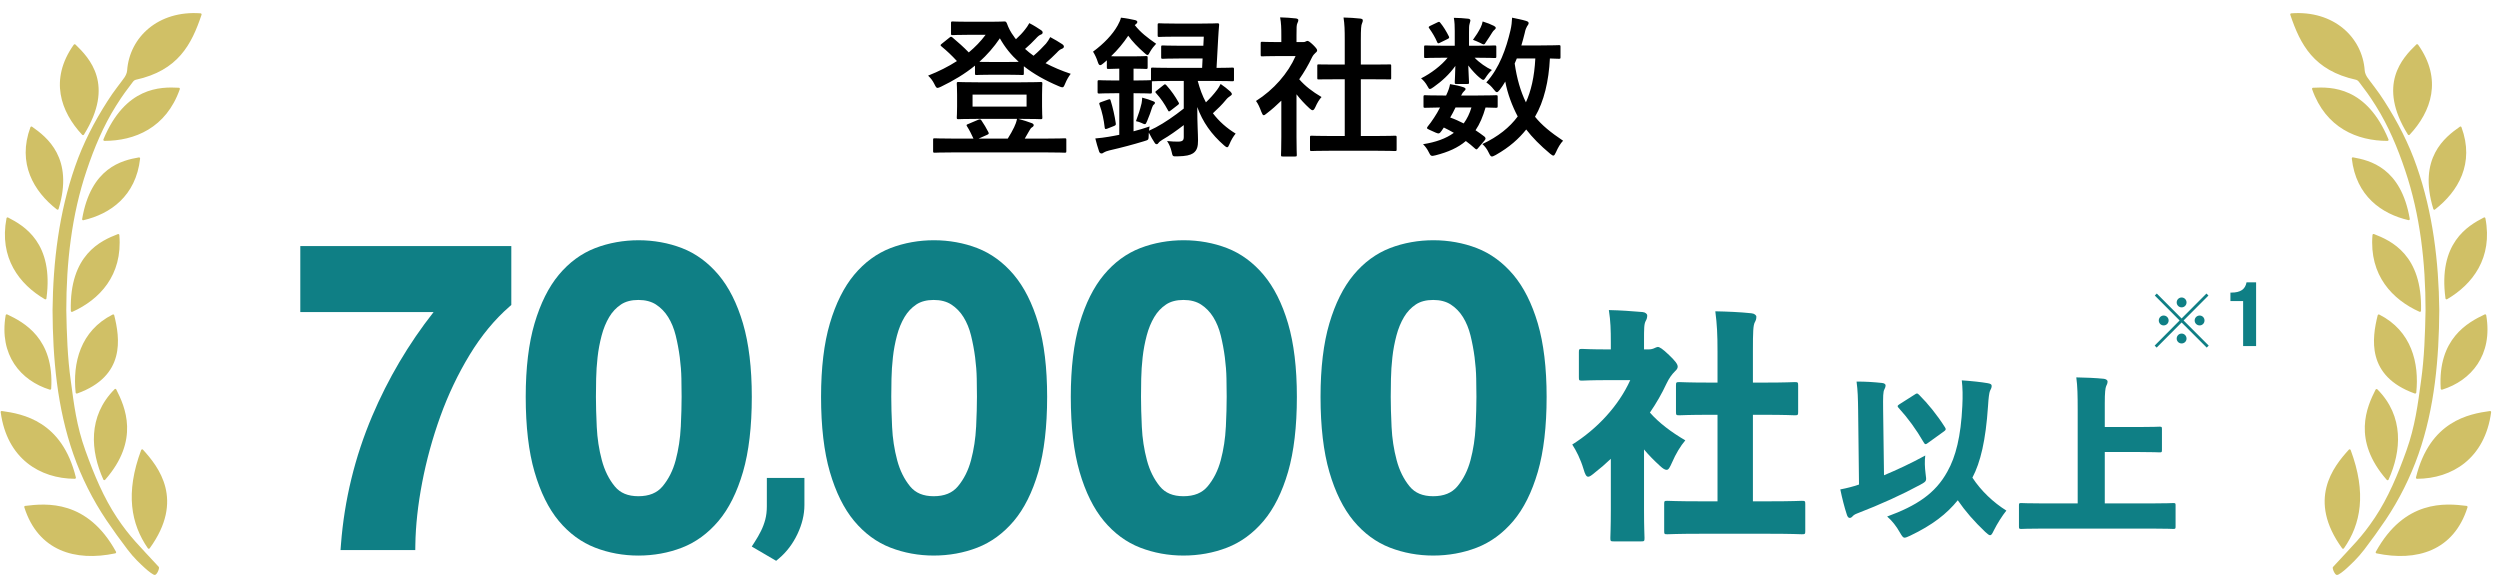
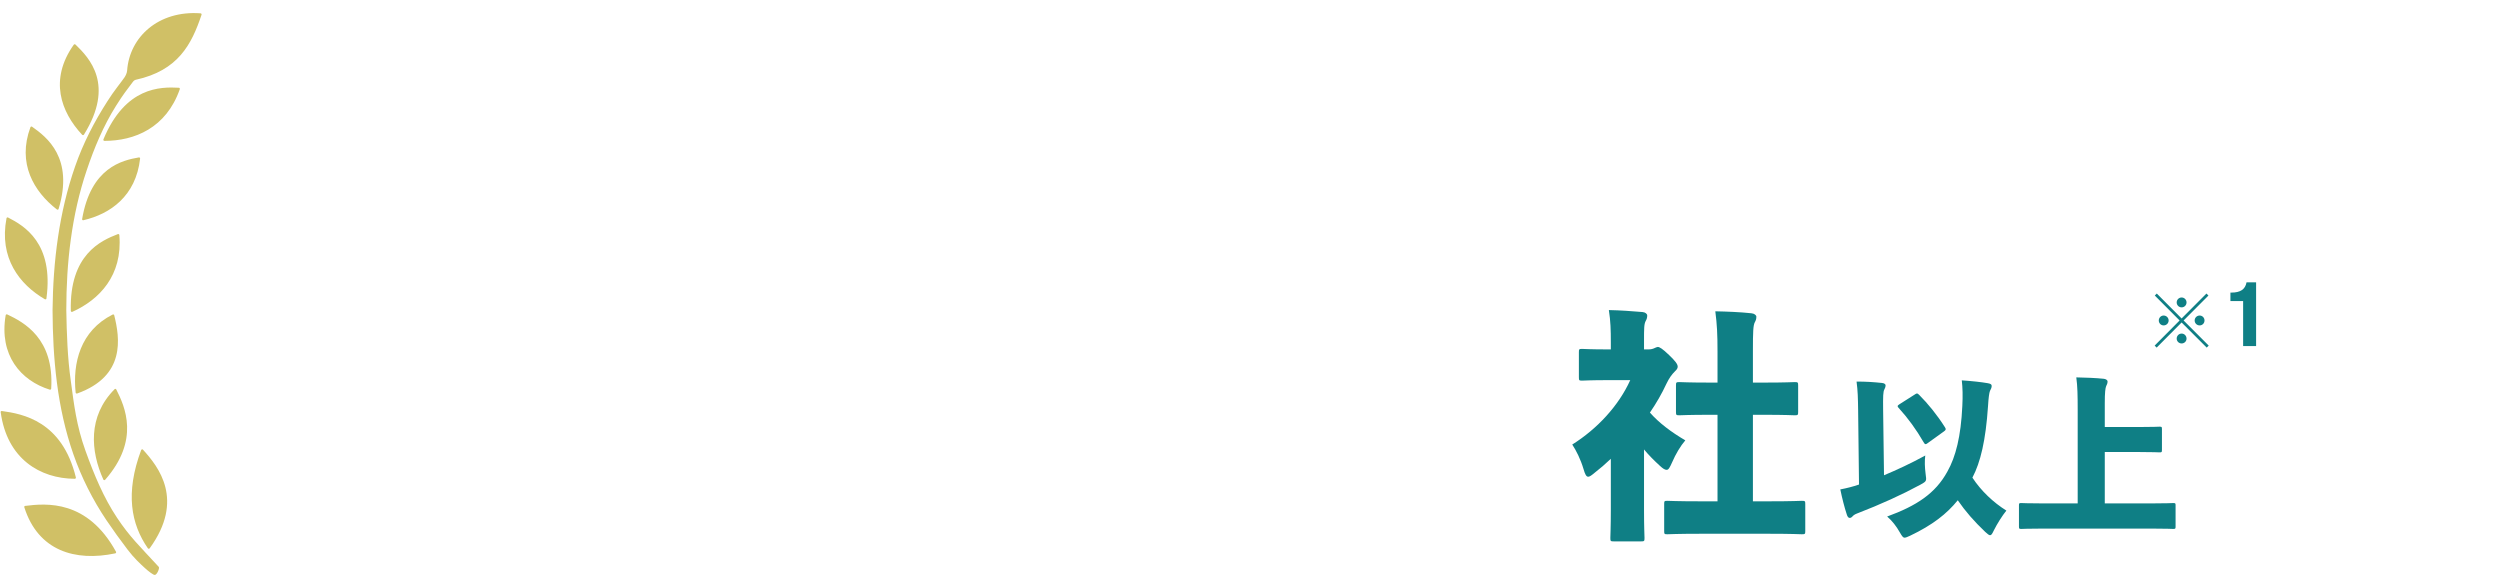
<svg xmlns="http://www.w3.org/2000/svg" width="333" height="78" viewBox="0 0 333 78" fill="none">
  <path d="M10.046 5.927C11.916 7.726 15.314 11.285 11.182 17.931C11.132 18.011 11.011 18.021 10.951 17.961C8.086 14.895 6.537 10.592 9.825 5.957C9.875 5.887 9.976 5.877 10.036 5.927H10.046ZM21.165 75.528C18.501 72.632 17.305 71.537 15.575 68.943C13.816 66.289 12.569 63.333 11.373 60.005C10.177 56.677 9.855 53.873 9.433 50.756C8.99 47.639 8.89 44.472 8.83 41.316C8.83 35.002 9.533 28.658 11.544 22.696C12.539 19.72 13.776 16.765 15.445 14.11C16.44 12.522 16.862 12.029 17.677 10.934C17.838 10.712 17.948 10.672 18.059 10.632C23.739 9.395 25.518 5.917 26.846 1.966C26.876 1.875 26.816 1.785 26.715 1.775C21.105 1.362 17.255 4.931 16.933 9.395C16.913 9.727 16.732 10.079 16.601 10.28C16.279 10.773 15.083 12.23 14.319 13.467C12.559 16.212 11.072 19.087 10.006 22.163C7.854 28.326 7.07 34.851 7 41.306C7.03 47.74 7.603 54.305 9.775 60.508C10.85 63.594 12.338 66.55 14.158 69.265C15.073 70.612 16.008 71.919 16.993 73.206C17.878 74.372 18.672 75.086 19.305 75.669C19.728 76.061 20.502 76.664 20.633 76.574C20.894 76.594 21.286 75.689 21.155 75.518L21.165 75.528ZM7.804 27.834C9.865 21.047 6.246 18.263 4.265 16.875C4.185 16.825 4.084 16.865 4.054 16.945C2.275 21.761 4.496 25.511 7.583 27.904C7.663 27.964 7.784 27.924 7.814 27.824L7.804 27.834ZM6.185 39.747C7.181 32.368 3.22 30.076 1.068 28.97C0.988 28.93 0.887 28.98 0.867 29.07C-0.148 34.358 2.586 37.877 5.974 39.858C6.065 39.908 6.175 39.848 6.195 39.747H6.185ZM15.706 31.181C13.434 32.056 9.232 33.916 9.433 41.406C9.433 41.507 9.543 41.577 9.634 41.537C13.223 39.928 16.35 36.701 15.897 31.312C15.897 31.222 15.797 31.151 15.706 31.181ZM11.112 29.332C14.681 28.507 18.099 26.125 18.662 21.128C18.672 21.037 18.592 20.947 18.501 20.967C16.259 21.359 12.107 22.314 10.941 29.171C10.921 29.271 11.011 29.362 11.112 29.342V29.332ZM13.907 18.765C17.908 18.765 22.131 17.066 23.95 11.879C23.98 11.788 23.92 11.688 23.829 11.688C21.366 11.557 16.692 11.547 13.776 18.564C13.736 18.655 13.806 18.765 13.907 18.765ZM15.002 41.899C10.69 44.07 9.664 48.363 10.076 52.294C10.076 52.385 10.187 52.445 10.277 52.415C16.762 50.092 15.968 45.035 15.214 41.989C15.194 41.899 15.093 41.858 15.012 41.899H15.002ZM6.819 51.771C7.241 45.076 3.169 42.924 0.958 41.879C0.877 41.838 0.777 41.899 0.756 41.989C-0.148 47.297 2.757 50.696 6.628 51.902C6.718 51.932 6.809 51.862 6.819 51.771ZM15.254 51.852C11.675 55.461 12.057 60.086 13.766 63.876C13.806 63.966 13.937 63.986 14.007 63.906C18.662 58.598 16.651 54.174 15.485 51.872C15.445 51.781 15.324 51.771 15.254 51.842V51.852ZM0.093 54.908C0.927 61.091 5.321 63.755 9.966 63.775C10.056 63.775 10.126 63.685 10.106 63.594C8.267 56.064 3.019 55.129 0.244 54.747C0.153 54.737 0.073 54.818 0.083 54.908H0.093ZM19.939 73.035C24.624 66.58 21.125 62.187 19.044 59.895C18.974 59.814 18.843 59.854 18.803 59.945C16.661 65.695 17.456 69.797 19.698 73.035C19.758 73.115 19.878 73.115 19.939 73.035ZM3.24 67.576C5.08 73.376 10.016 74.834 15.354 73.708C15.445 73.688 15.495 73.578 15.455 73.497C11.634 66.54 6.185 67.033 3.35 67.385C3.26 67.395 3.21 67.485 3.24 67.576Z" fill="#D0C066" />
-   <path d="M130.333 10.963H135.952C137.831 10.963 138.498 10.923 138.619 10.923C138.821 10.923 138.842 10.943 138.842 11.165C138.842 11.287 138.801 11.671 138.801 12.62V14.177C138.801 15.127 138.842 15.511 138.842 15.632C138.842 15.854 138.821 15.874 138.619 15.874C138.498 15.874 137.831 15.834 135.952 15.834H135.648C136.315 16.016 136.901 16.198 137.427 16.4C137.609 16.46 137.69 16.582 137.69 16.662C137.69 16.764 137.629 16.864 137.488 16.945C137.326 17.046 137.245 17.148 137.104 17.41L136.497 18.461H139.246C141.065 18.461 141.691 18.421 141.813 18.421C142.015 18.421 142.035 18.441 142.035 18.623V20.118C142.035 20.32 142.015 20.341 141.813 20.341C141.691 20.341 141.065 20.3 139.246 20.3H127.079C125.26 20.3 124.634 20.341 124.513 20.341C124.311 20.341 124.29 20.32 124.29 20.118V18.623C124.29 18.441 124.311 18.421 124.513 18.421C124.634 18.421 125.26 18.461 127.079 18.461H129.666C129.424 17.936 129.141 17.35 128.817 16.844C128.696 16.662 128.716 16.602 128.959 16.521L130.293 15.955C130.535 15.854 130.616 15.874 130.737 16.056C131.081 16.561 131.364 17.046 131.647 17.592C131.748 17.794 131.728 17.855 131.445 17.976L130.353 18.461H134.234C134.577 17.916 134.86 17.41 135.083 16.945C135.244 16.622 135.386 16.238 135.467 15.834H130.333C128.454 15.834 127.807 15.874 127.665 15.874C127.463 15.874 127.443 15.854 127.443 15.632C127.443 15.511 127.484 15.127 127.484 14.177V12.62C127.484 11.671 127.443 11.287 127.443 11.165C127.443 10.943 127.463 10.923 127.665 10.923C127.807 10.923 128.454 10.963 130.333 10.963ZM129.545 12.6V14.197H136.74V12.6H129.545ZM129.04 2.899H131.93C133.062 2.899 133.627 2.859 133.769 2.859C133.951 2.859 134.011 2.879 134.112 3.101C134.335 3.728 134.638 4.314 135.042 4.84C135.123 4.981 135.224 5.102 135.325 5.223C135.81 4.779 136.214 4.354 136.538 3.93C136.74 3.688 136.901 3.445 137.104 3.081C137.71 3.384 138.296 3.768 138.66 4.011C138.842 4.132 138.882 4.233 138.882 4.334C138.882 4.456 138.801 4.557 138.619 4.617C138.458 4.678 138.256 4.819 137.932 5.183C137.508 5.628 137.083 6.052 136.538 6.517C136.901 6.84 137.265 7.143 137.669 7.426C138.336 6.861 138.902 6.274 139.327 5.81C139.529 5.547 139.711 5.304 139.893 4.941C140.499 5.264 141.004 5.567 141.469 5.87C141.651 5.991 141.711 6.093 141.711 6.214C141.711 6.335 141.61 6.436 141.449 6.497C141.247 6.578 141.085 6.658 140.741 7.042C140.317 7.467 139.832 7.932 139.266 8.417C140.277 8.942 141.388 9.427 142.621 9.831C142.318 10.236 142.095 10.62 141.893 11.105C141.732 11.489 141.671 11.63 141.509 11.63C141.408 11.63 141.267 11.59 141.045 11.489C139.185 10.7 137.649 9.831 136.376 8.821V9.771C136.376 9.973 136.356 9.993 136.154 9.993C136.053 9.993 135.588 9.953 134.153 9.953H132.071C130.636 9.953 130.192 9.993 130.091 9.993C129.889 9.993 129.868 9.973 129.868 9.771V8.74C128.534 9.831 127.019 10.741 125.341 11.549C125.119 11.65 124.977 11.711 124.876 11.711C124.715 11.711 124.634 11.549 124.452 11.185C124.23 10.741 123.987 10.418 123.623 10.074C125.058 9.508 126.332 8.861 127.463 8.134C126.756 7.366 126.129 6.78 125.442 6.214C125.341 6.133 125.281 6.072 125.281 6.012C125.281 5.971 125.341 5.911 125.442 5.83L126.453 5.021C126.635 4.88 126.675 4.84 126.857 4.981C127.645 5.648 128.332 6.254 129.04 6.982C129.889 6.274 130.636 5.506 131.283 4.637H129.04C127.524 4.637 127.039 4.678 126.918 4.678C126.695 4.678 126.675 4.658 126.675 4.476V3.081C126.675 2.879 126.695 2.859 126.918 2.859C127.039 2.859 127.524 2.899 129.04 2.899ZM132.071 8.255H134.153C134.921 8.255 135.386 8.255 135.689 8.235C134.678 7.325 133.85 6.295 133.183 5.102C132.374 6.295 131.465 7.325 130.454 8.235C130.737 8.255 131.243 8.255 132.071 8.255ZM154.08 12.055L154.969 11.347C155.07 11.266 155.131 11.226 155.171 11.226C155.232 11.226 155.293 11.287 155.374 11.367C156.04 12.115 156.526 12.822 156.97 13.611C157.091 13.793 157.071 13.853 156.849 14.015L155.96 14.702C155.838 14.783 155.778 14.844 155.717 14.844C155.656 14.844 155.616 14.783 155.555 14.662C155.111 13.833 154.606 13.085 153.979 12.398C153.838 12.257 153.858 12.216 154.08 12.055ZM151.311 16.137C151.635 15.288 151.877 14.52 152.059 13.752C152.099 13.55 152.12 13.328 152.14 13.004C152.625 13.126 153.251 13.328 153.615 13.489C153.777 13.55 153.838 13.611 153.838 13.691C153.838 13.793 153.797 13.853 153.716 13.914C153.595 13.995 153.534 14.096 153.454 14.338C153.292 14.864 153.09 15.43 152.807 16.097C152.686 16.4 152.625 16.541 152.483 16.541C152.403 16.541 152.261 16.48 152.059 16.38C151.857 16.278 151.574 16.198 151.311 16.137ZM161.457 10.781H159.537C159.82 11.832 160.163 12.782 160.628 13.631C161.174 13.105 161.659 12.58 162.124 11.954C162.285 11.731 162.447 11.489 162.589 11.185C163.094 11.529 163.417 11.792 163.882 12.196C164.003 12.317 164.084 12.438 164.084 12.54C164.084 12.62 163.983 12.722 163.821 12.822C163.66 12.924 163.498 13.045 163.255 13.348C162.811 13.894 162.225 14.48 161.558 15.086C162.386 16.177 163.397 17.067 164.589 17.794C164.286 18.158 163.983 18.663 163.761 19.209C163.639 19.492 163.579 19.613 163.458 19.613C163.357 19.613 163.235 19.532 163.053 19.371C161.356 17.895 160.204 16.258 159.476 14.257C159.476 16.622 159.577 17.774 159.577 18.704C159.577 19.472 159.476 20.038 158.91 20.422C158.526 20.664 157.981 20.805 156.829 20.826C156.182 20.846 156.202 20.846 156.061 20.219C155.939 19.674 155.737 19.209 155.454 18.785C156.061 18.845 156.424 18.865 156.869 18.865C157.516 18.865 157.677 18.704 157.677 18.239V16.662C156.728 17.39 155.737 18.097 154.848 18.603C154.585 18.764 154.403 18.906 154.323 19.027C154.262 19.128 154.161 19.209 154.08 19.209C153.999 19.209 153.918 19.189 153.817 19.047C153.555 18.663 153.312 18.219 153.029 17.673C153.009 17.774 153.009 17.895 153.009 17.996C152.989 18.663 152.989 18.623 152.403 18.805C150.948 19.249 149.432 19.654 147.754 20.038C147.431 20.118 147.168 20.219 147.047 20.3C146.926 20.381 146.845 20.442 146.724 20.442C146.582 20.442 146.461 20.361 146.4 20.179C146.218 19.633 146.036 19.027 145.895 18.441C146.582 18.38 147.087 18.32 147.673 18.219C148.138 18.138 148.623 18.057 149.088 17.956V12.418H148.522C147.027 12.418 146.562 12.459 146.441 12.459C146.218 12.459 146.198 12.438 146.198 12.236V10.902C146.198 10.7 146.218 10.68 146.441 10.68C146.562 10.68 147.027 10.721 148.522 10.721H149.088V9.144C148.078 9.164 147.754 9.185 147.653 9.185C147.451 9.185 147.431 9.164 147.431 8.942V8.033C147.269 8.174 147.128 8.316 146.966 8.437C146.784 8.599 146.643 8.679 146.542 8.679C146.4 8.679 146.319 8.538 146.218 8.235C146.077 7.77 145.834 7.265 145.592 6.881C147.047 5.81 148.199 4.597 148.866 3.405C149.088 3 149.23 2.697 149.31 2.354C149.937 2.414 150.665 2.556 151.19 2.677C151.392 2.717 151.493 2.839 151.493 2.92C151.493 3.021 151.433 3.122 151.271 3.243L151.15 3.344C151.958 4.354 152.787 4.981 153.999 5.83C153.757 6.072 153.413 6.497 153.211 6.861C153.049 7.164 152.969 7.325 152.847 7.325C152.746 7.325 152.625 7.224 152.423 7.042C151.554 6.274 150.846 5.547 150.281 4.759C149.654 5.709 148.886 6.638 147.997 7.487C148.26 7.507 148.644 7.507 149.331 7.507H150.948C152.16 7.507 152.504 7.467 152.625 7.467C152.847 7.467 152.867 7.487 152.867 7.689V8.942C152.867 9.164 152.847 9.185 152.625 9.185C152.504 9.185 152.16 9.144 150.988 9.144V10.721H151.109C152.605 10.721 153.07 10.68 153.191 10.68H153.312V9.225C153.312 9.023 153.332 9.003 153.534 9.003C153.656 9.003 154.282 9.043 156.202 9.043H160.123L160.184 7.79H157.192C155.555 7.79 155.01 7.831 154.888 7.831C154.686 7.831 154.666 7.81 154.666 7.608V6.274C154.666 6.072 154.686 6.052 154.888 6.052C155.01 6.052 155.555 6.093 157.192 6.093H160.285L160.345 4.88H156.687C155.091 4.88 154.545 4.92 154.424 4.92C154.222 4.92 154.201 4.9 154.201 4.698V3.324C154.201 3.122 154.222 3.101 154.424 3.101C154.545 3.101 155.091 3.142 156.687 3.142H159.88C161.497 3.142 162.043 3.101 162.144 3.101C162.346 3.101 162.407 3.142 162.386 3.344C162.326 3.93 162.306 4.476 162.265 5.021L162.043 9.043C163.478 9.043 164.023 9.003 164.125 9.003C164.347 9.003 164.367 9.023 164.367 9.225V10.599C164.367 10.802 164.347 10.822 164.125 10.822C164.023 10.822 163.377 10.781 161.457 10.781ZM157.677 10.781H156.202C154.282 10.781 153.656 10.822 153.534 10.822H153.433V12.236C153.433 12.438 153.413 12.459 153.191 12.459C153.07 12.459 152.605 12.418 151.109 12.418H150.988V17.491C151.695 17.309 152.403 17.087 153.13 16.844C153.09 17.026 153.07 17.208 153.049 17.41L153.959 16.966C155.111 16.359 156.424 15.45 157.677 14.46V10.781ZM146.683 13.591L147.593 13.267C147.835 13.186 147.876 13.186 147.936 13.388C148.219 14.298 148.482 15.43 148.623 16.44C148.644 16.622 148.623 16.683 148.381 16.784L147.512 17.127C147.229 17.228 147.188 17.208 147.148 17.006C147.027 15.935 146.825 14.985 146.461 13.954C146.38 13.732 146.4 13.691 146.683 13.591ZM183.102 20.078H177.423C175.503 20.078 174.836 20.118 174.715 20.118C174.513 20.118 174.492 20.098 174.492 19.896V18.299C174.492 18.097 174.513 18.077 174.715 18.077C174.836 18.077 175.503 18.118 177.423 18.118H179.12V10.559H178.211C176.412 10.559 175.786 10.579 175.665 10.579C175.483 10.579 175.462 10.579 175.462 10.377V8.78C175.462 8.578 175.483 8.578 175.665 8.578C175.786 8.578 176.412 8.599 178.211 8.599H179.12V5.385C179.12 3.95 179.1 3.263 178.959 2.333C179.727 2.354 180.495 2.394 181.202 2.475C181.384 2.495 181.525 2.576 181.525 2.677C181.525 2.839 181.505 2.94 181.424 3.101C181.303 3.344 181.263 3.849 181.263 5.325V8.599H182.536C184.335 8.599 184.961 8.578 185.082 8.578C185.285 8.578 185.305 8.578 185.305 8.78V10.377C185.305 10.579 185.285 10.579 185.082 10.579C184.961 10.579 184.335 10.559 182.536 10.559H181.263V18.118H183.102C185.022 18.118 185.669 18.077 185.79 18.077C186.012 18.077 186.032 18.097 186.032 18.299V19.896C186.032 20.098 186.012 20.118 185.79 20.118C185.669 20.118 185.022 20.078 183.102 20.078ZM170.673 18.239V13.409C170.046 14.015 169.42 14.581 168.753 15.086C168.551 15.248 168.429 15.349 168.328 15.349C168.207 15.349 168.126 15.187 168.005 14.884C167.803 14.318 167.56 13.793 167.298 13.449C169.662 11.954 171.562 9.771 172.572 7.467H170.289C168.753 7.467 168.268 7.507 168.146 7.507C167.944 7.507 167.924 7.487 167.924 7.285V5.789C167.924 5.587 167.944 5.567 168.146 5.567C168.268 5.567 168.753 5.607 170.289 5.607H170.673V4.779C170.673 3.708 170.652 3.061 170.511 2.313C171.279 2.333 171.885 2.374 172.613 2.455C172.815 2.475 172.936 2.576 172.936 2.657C172.936 2.839 172.876 2.94 172.815 3.081C172.694 3.324 172.694 3.667 172.694 4.698V5.607H173.542C173.724 5.607 173.825 5.587 173.926 5.527C174.007 5.486 174.088 5.446 174.149 5.446C174.27 5.446 174.472 5.567 174.897 5.971C175.281 6.355 175.442 6.557 175.442 6.699C175.442 6.8 175.402 6.901 175.24 7.022C175.058 7.204 174.937 7.305 174.775 7.608C174.29 8.639 173.704 9.629 173.057 10.559C173.846 11.468 174.795 12.196 176.028 12.924C175.725 13.247 175.442 13.732 175.22 14.237C175.078 14.54 174.977 14.682 174.836 14.682C174.735 14.682 174.614 14.601 174.432 14.439C173.785 13.853 173.199 13.207 172.694 12.56V18.239C172.694 19.734 172.734 20.523 172.734 20.624C172.734 20.826 172.714 20.846 172.492 20.846H170.875C170.652 20.846 170.632 20.826 170.632 20.624C170.632 20.502 170.673 19.734 170.673 18.239ZM207.859 6.234V7.608C207.859 7.81 207.839 7.831 207.637 7.831C207.556 7.831 207.213 7.81 206.445 7.79C206.303 10.781 205.656 13.53 204.464 15.551C205.373 16.683 206.546 17.633 208.203 18.744C207.859 19.088 207.516 19.674 207.253 20.28C207.112 20.583 207.031 20.725 206.909 20.725C206.808 20.725 206.687 20.644 206.485 20.482C205.151 19.371 204.1 18.299 203.292 17.248C202.322 18.461 201.089 19.593 199.23 20.644C198.987 20.765 198.846 20.846 198.724 20.846C198.563 20.846 198.482 20.704 198.32 20.381C198.078 19.856 197.795 19.492 197.451 19.189C199.553 18.198 201.089 16.966 202.16 15.511C201.432 14.136 200.806 12.499 200.503 10.862C200.28 11.246 200.038 11.61 199.775 11.954C199.593 12.176 199.492 12.277 199.391 12.277C199.27 12.277 199.149 12.156 198.967 11.913C198.643 11.489 198.32 11.206 197.977 10.983C199.735 9.043 200.624 6.456 201.19 4.051C201.331 3.465 201.392 2.879 201.412 2.354C201.978 2.475 202.807 2.637 203.251 2.778C203.514 2.859 203.615 2.94 203.615 3.081C203.615 3.223 203.514 3.344 203.393 3.526C203.292 3.708 203.191 3.91 203.09 4.415C202.968 4.941 202.807 5.486 202.645 6.052H205.252C206.95 6.052 207.516 6.012 207.637 6.012C207.839 6.012 207.859 6.032 207.859 6.234ZM204.504 7.79H202.039L201.756 8.457C202.039 10.438 202.544 12.196 203.251 13.631C203.918 12.156 204.383 10.276 204.504 7.79ZM197.754 18.704L196.926 19.674C196.804 19.835 196.724 19.896 196.663 19.896C196.602 19.896 196.562 19.856 196.481 19.795C196.077 19.431 195.673 19.088 195.248 18.785C194.217 19.674 192.884 20.26 191.226 20.684C190.64 20.826 190.58 20.826 190.297 20.24C190.135 19.896 189.852 19.492 189.549 19.209C191.226 18.946 192.601 18.461 193.652 17.693C193.227 17.451 192.783 17.208 192.318 16.986L192.015 17.43C191.772 17.754 191.691 17.875 191.247 17.673L190.398 17.289C190.175 17.188 190.074 17.127 190.074 17.046C190.074 17.006 190.115 16.945 190.175 16.844C190.458 16.501 190.721 16.137 191.024 15.672C191.287 15.288 191.55 14.823 191.812 14.318C190.458 14.338 189.913 14.358 189.812 14.358C189.63 14.358 189.61 14.338 189.61 14.136V12.903C189.61 12.701 189.65 12.681 189.812 12.681C189.913 12.681 190.357 12.722 192.338 12.722H192.621C192.924 12.075 193.065 11.671 193.146 11.206C193.914 11.327 194.42 11.448 194.965 11.63C195.127 11.691 195.208 11.751 195.208 11.852C195.208 11.974 195.147 12.034 195.026 12.135C194.864 12.297 194.783 12.398 194.622 12.722H196.724C198.522 12.722 199.129 12.681 199.25 12.681C199.472 12.681 199.492 12.701 199.492 12.903V14.136C199.492 14.338 199.452 14.358 199.25 14.358C199.149 14.358 198.765 14.338 197.875 14.318C197.532 15.511 197.108 16.521 196.542 17.35C196.946 17.612 197.33 17.895 197.734 18.198C197.815 18.279 197.875 18.36 197.875 18.441C197.875 18.522 197.835 18.603 197.754 18.704ZM195.996 14.318H193.874C193.631 14.823 193.389 15.288 193.167 15.652C193.793 15.874 194.399 16.157 194.965 16.44C195.41 15.834 195.753 15.127 195.996 14.318ZM195.673 6.093H196.562C198.34 6.093 198.947 6.052 199.068 6.052C199.29 6.052 199.31 6.072 199.31 6.295V7.507C199.31 7.709 199.29 7.73 199.068 7.73C198.947 7.73 198.34 7.689 196.562 7.689H196.42C197.027 8.336 197.997 9.003 198.724 9.326C198.462 9.548 198.179 9.872 197.815 10.438C197.734 10.559 197.673 10.64 197.572 10.64C197.471 10.64 197.31 10.539 197.027 10.296C196.683 10.013 196.057 9.367 195.572 8.72C195.612 9.932 195.673 10.7 195.673 10.963C195.673 11.165 195.652 11.185 195.45 11.185H193.995C193.793 11.185 193.773 11.165 193.773 10.963C193.773 10.7 193.833 9.993 193.854 8.78C193.065 9.892 192.055 10.822 190.964 11.59C190.721 11.772 190.559 11.852 190.458 11.852C190.337 11.852 190.276 11.731 190.155 11.509C189.892 11.024 189.589 10.68 189.286 10.438C190.62 9.771 191.994 8.72 192.823 7.689H192.399C190.62 7.689 190.014 7.73 189.892 7.73C189.711 7.73 189.69 7.709 189.69 7.507V6.295C189.69 6.072 189.711 6.052 189.892 6.052C190.014 6.052 190.62 6.093 192.399 6.093H193.773V4.132C193.773 3.485 193.753 2.94 193.652 2.374C194.379 2.394 194.905 2.414 195.592 2.495C195.774 2.515 195.854 2.637 195.854 2.717C195.854 2.879 195.774 3 195.753 3.162C195.673 3.405 195.673 3.708 195.673 4.375V6.093ZM196.198 5.304C196.602 4.759 196.946 4.213 197.209 3.688C197.37 3.364 197.431 3.142 197.491 2.859C198.138 3.061 198.542 3.223 198.987 3.445C199.129 3.526 199.23 3.607 199.23 3.688C199.23 3.829 199.189 3.869 199.068 3.97C198.967 4.051 198.846 4.173 198.745 4.354C198.542 4.678 198.259 5.143 197.956 5.567C197.815 5.81 197.754 5.911 197.633 5.911C197.532 5.911 197.37 5.83 197.108 5.688C196.804 5.547 196.481 5.405 196.198 5.304ZM190.499 3.445L191.469 2.98C191.671 2.879 191.732 2.879 191.853 3.041C192.257 3.526 192.661 4.193 192.985 4.84C193.065 5.001 193.045 5.082 192.843 5.183L191.812 5.688C191.59 5.81 191.509 5.81 191.428 5.607C191.146 4.941 190.782 4.354 190.398 3.809C190.256 3.627 190.256 3.566 190.499 3.445Z" fill="black" />
  <path d="M218.984 59.867V67.921C218.984 70.213 219.049 71.457 219.049 71.654C219.049 72.079 219.016 72.112 218.591 72.112H214.956C214.531 72.112 214.498 72.079 214.498 71.654C214.498 71.425 214.563 70.213 214.563 67.921V61.111C213.843 61.798 213.123 62.421 212.402 62.977C212.01 63.305 211.748 63.501 211.551 63.501C211.289 63.501 211.126 63.174 210.929 62.486C210.536 61.176 209.947 59.998 209.423 59.212C212.763 57.116 215.611 54.039 217.15 50.633H214.334C211.78 50.633 210.962 50.699 210.733 50.699C210.34 50.699 210.307 50.666 210.307 50.241V46.934C210.307 46.508 210.34 46.475 210.733 46.475C210.962 46.475 211.78 46.541 214.334 46.541H214.563V45.657C214.563 43.922 214.531 42.808 214.301 41.302C215.873 41.335 217.248 41.433 218.787 41.564C219.18 41.597 219.409 41.826 219.409 42.022C219.409 42.317 219.344 42.514 219.213 42.743C218.984 43.168 218.984 43.725 218.984 45.428V46.541H219.573C219.9 46.541 220.162 46.475 220.359 46.377C220.49 46.312 220.719 46.213 220.817 46.213C221.046 46.213 221.439 46.443 222.323 47.294C223.142 48.08 223.469 48.505 223.469 48.833C223.469 48.996 223.404 49.193 223.109 49.455C222.716 49.848 222.356 50.306 221.963 51.125C221.374 52.402 220.621 53.711 219.769 54.956C220.981 56.331 222.585 57.542 224.484 58.655C223.862 59.376 223.207 60.456 222.716 61.602C222.421 62.257 222.258 62.584 221.996 62.584C221.767 62.584 221.505 62.421 221.112 62.06C220.326 61.34 219.606 60.62 218.984 59.867ZM233.488 55.25V66.775H235.682C238.727 66.775 239.807 66.71 240.004 66.71C240.43 66.71 240.462 66.743 240.462 67.135V70.737C240.462 71.13 240.43 71.163 240.004 71.163C239.807 71.163 238.727 71.097 235.682 71.097H226.449C223.371 71.097 222.323 71.163 222.094 71.163C221.701 71.163 221.668 71.13 221.668 70.737V67.135C221.668 66.743 221.701 66.71 222.094 66.71C222.323 66.71 223.371 66.775 226.449 66.775H228.773V55.25H227.791C224.91 55.25 223.895 55.316 223.698 55.316C223.273 55.316 223.24 55.283 223.24 54.857V51.354C223.24 50.928 223.273 50.895 223.698 50.895C223.895 50.895 224.91 50.961 227.791 50.961H228.773V46.868C228.773 44.511 228.708 43.234 228.479 41.466C230.083 41.499 231.753 41.564 233.292 41.728C233.685 41.761 233.947 41.99 233.947 42.186C233.947 42.481 233.881 42.677 233.75 42.907C233.521 43.332 233.488 44.151 233.488 46.77V50.961H234.962C237.843 50.961 238.858 50.895 239.054 50.895C239.48 50.895 239.513 50.928 239.513 51.354V54.857C239.513 55.283 239.48 55.316 239.054 55.316C238.858 55.316 237.843 55.25 234.962 55.25H233.488Z" fill="#0F7F85" />
  <path d="M250.833 54.597L250.95 63.305C252.673 62.584 254.535 61.722 256.445 60.674C256.352 61.396 256.375 62.234 256.491 63.119C256.631 64.097 256.631 64.097 255.793 64.563C253.348 65.89 250.531 67.171 247.341 68.404C247.085 68.498 246.875 68.637 246.759 68.777C246.642 68.917 246.503 68.987 246.386 68.987C246.223 68.987 246.083 68.847 245.99 68.521C245.688 67.613 245.362 66.332 245.129 65.191C246.083 65.005 246.805 64.819 247.62 64.54L247.504 54.667C247.481 53.014 247.457 52.059 247.294 50.825C248.575 50.825 249.599 50.895 250.694 51.012C250.973 51.035 251.159 51.175 251.159 51.314C251.159 51.524 251.089 51.71 250.996 51.873C250.833 52.176 250.81 52.758 250.833 54.597ZM262.731 63.608V63.631C263.872 65.378 265.525 66.938 267.248 68.009C266.689 68.707 266.038 69.732 265.572 70.663C265.362 71.105 265.246 71.292 265.083 71.292C264.943 71.292 264.757 71.152 264.431 70.849C262.964 69.452 261.8 68.125 260.775 66.635C259.309 68.451 257.399 69.941 254.419 71.362C254.07 71.525 253.837 71.618 253.697 71.618C253.464 71.618 253.348 71.408 253.045 70.896C252.603 70.104 252.021 69.359 251.369 68.8C255.257 67.38 257.795 65.75 259.402 62.793C260.496 60.861 261.195 58.136 261.381 54.085C261.451 52.735 261.427 51.664 261.311 50.663C262.685 50.756 263.919 50.895 264.734 51.035C265.153 51.105 265.292 51.198 265.292 51.407C265.292 51.664 265.176 51.827 265.06 52.083C264.966 52.316 264.873 52.944 264.803 54.108C264.501 58.649 263.802 61.583 262.731 63.608ZM252.999 53.852L255.048 52.548C255.187 52.455 255.257 52.409 255.35 52.409C255.42 52.409 255.513 52.479 255.63 52.595C256.841 53.806 258.028 55.273 259.076 56.926C259.239 57.182 259.192 57.275 258.936 57.461L256.771 59.021C256.654 59.114 256.561 59.161 256.491 59.161C256.398 59.161 256.305 59.068 256.212 58.882C255.257 57.228 254.14 55.692 252.906 54.341C252.812 54.248 252.766 54.178 252.766 54.108C252.766 54.015 252.859 53.945 252.999 53.852ZM276.748 67.054V54.621C276.748 52.618 276.725 51.477 276.562 50.267C277.679 50.29 279.123 50.337 280.217 50.453C280.497 50.476 280.729 50.639 280.729 50.802C280.729 51.058 280.636 51.245 280.543 51.431C280.427 51.687 280.357 52.316 280.357 53.689V56.879H284.921C286.83 56.879 287.482 56.833 287.645 56.833C287.947 56.833 287.971 56.856 287.971 57.159V59.929C287.971 60.232 287.947 60.255 287.645 60.255C287.482 60.255 286.83 60.209 284.921 60.209H280.357V67.054H286.574C288.623 67.054 289.298 67.007 289.461 67.007C289.763 67.007 289.787 67.031 289.787 67.31V70.127C289.787 70.43 289.763 70.454 289.461 70.454C289.298 70.454 288.623 70.407 286.574 70.407H272.115C270.089 70.407 269.39 70.454 269.251 70.454C268.948 70.454 268.925 70.43 268.925 70.127V67.31C268.925 67.031 268.948 67.007 269.251 67.007C269.39 67.007 270.089 67.054 272.115 67.054H276.748Z" fill="#0F7F85" />
  <path d="M290.591 39.625C290.955 39.625 291.247 39.919 291.247 40.284C291.247 40.649 290.955 40.942 290.591 40.942C290.228 40.942 289.935 40.649 289.935 40.284C289.935 39.919 290.228 39.625 290.591 39.625ZM288.197 42.028C288.569 42.028 288.862 42.331 288.862 42.687C288.862 43.051 288.569 43.345 288.197 43.345C287.833 43.345 287.55 43.051 287.55 42.687C287.55 42.331 287.833 42.028 288.197 42.028ZM292.994 42.028C293.358 42.028 293.641 42.331 293.641 42.687C293.641 43.051 293.358 43.345 292.994 43.345C292.622 43.345 292.329 43.051 292.329 42.687C292.329 42.331 292.622 42.028 292.994 42.028ZM290.591 44.431C290.955 44.431 291.247 44.734 291.247 45.099C291.247 45.463 290.955 45.748 290.591 45.748C290.228 45.748 289.935 45.463 289.935 45.099C289.935 44.734 290.228 44.431 290.591 44.431ZM290.857 42.687L294.2 46.033L293.934 46.3L290.591 42.954L287.266 46.3L287 46.033L290.325 42.687L287.018 39.367L287.284 39.1L290.591 42.42L293.899 39.1L294.165 39.367L290.857 42.687Z" fill="#0F7F85" />
  <path d="M298.784 46.1V40.1H297.092V38.972H297.248C297.824 38.972 298.276 38.864 298.604 38.648C298.94 38.432 299.152 38.084 299.24 37.604H300.512V46.1H298.784Z" fill="#0F7F85" />
-   <path d="M322.087 5.948C325.375 10.583 323.837 14.886 320.961 17.952C320.901 18.023 320.78 18.003 320.73 17.922C316.598 11.287 319.996 7.718 321.866 5.918C321.927 5.858 322.027 5.878 322.077 5.948H322.087ZM311.28 76.575C311.421 76.665 312.185 76.062 312.607 75.67C313.23 75.087 314.024 74.373 314.919 73.207C315.904 71.92 316.839 70.613 317.754 69.266C319.574 66.552 321.052 63.596 322.138 60.509C324.309 54.306 324.872 47.751 324.912 41.307C324.842 34.852 324.058 28.328 321.906 22.165C320.841 19.088 319.353 16.213 317.593 13.468C316.829 12.232 315.633 10.774 315.311 10.281C315.181 10.08 315 9.728 314.98 9.397C314.668 4.933 310.817 1.354 305.197 1.776C305.107 1.776 305.036 1.877 305.067 1.967C306.394 5.908 308.173 9.397 313.854 10.633C313.964 10.674 314.065 10.714 314.236 10.935C315.05 12.031 315.472 12.513 316.467 14.112C318.136 16.766 319.373 19.722 320.368 22.698C322.379 28.66 323.083 35.003 323.083 41.317C323.022 44.474 322.922 47.641 322.48 50.757C322.057 53.874 321.685 56.8 320.539 60.007C319.393 63.214 318.106 66.29 316.337 68.944C314.567 71.598 313.411 72.624 310.747 75.529C310.616 75.7 311.008 76.595 311.27 76.585L311.28 76.575ZM324.339 27.905C327.426 25.513 329.648 21.763 327.868 16.947C327.838 16.857 327.728 16.816 327.657 16.877C325.667 18.264 322.047 21.039 324.118 27.835C324.148 27.925 324.269 27.976 324.349 27.916L324.339 27.905ZM325.948 39.859C329.336 37.879 332.071 34.36 331.055 29.072C331.035 28.981 330.935 28.921 330.854 28.971C328.703 30.077 324.742 32.369 325.737 39.749C325.747 39.849 325.868 39.909 325.958 39.859H325.948ZM316.015 31.304C315.563 36.692 318.689 39.919 322.278 41.528C322.369 41.568 322.48 41.498 322.48 41.397C322.681 33.917 318.478 32.058 316.206 31.173C316.116 31.143 316.025 31.203 316.015 31.304ZM320.982 29.162C319.815 22.316 315.653 21.36 313.421 20.958C313.331 20.938 313.25 21.029 313.26 21.119C313.823 26.116 317.242 28.499 320.811 29.323C320.911 29.343 321.002 29.253 320.982 29.152V29.162ZM318.146 18.566C315.231 11.538 310.566 11.558 308.093 11.689C308.002 11.689 307.942 11.79 307.972 11.88C309.792 17.068 314.014 18.767 318.016 18.767C318.116 18.767 318.187 18.656 318.146 18.566ZM316.709 41.99C315.955 45.037 315.16 50.094 321.645 52.416C321.736 52.446 321.836 52.386 321.846 52.295C322.258 48.364 321.223 44.072 316.92 41.9C316.839 41.86 316.739 41.9 316.719 41.99H316.709ZM325.295 51.903C329.165 50.697 332.071 47.299 331.166 41.99C331.146 41.9 331.055 41.84 330.965 41.88C328.763 42.925 324.681 45.077 325.104 51.773C325.104 51.863 325.204 51.934 325.295 51.903ZM316.437 51.883C315.271 54.175 313.26 58.609 317.915 63.917C317.986 63.998 318.116 63.978 318.156 63.887C319.866 60.087 320.248 55.462 316.669 51.863C316.598 51.793 316.478 51.813 316.437 51.893V51.883ZM331.669 54.749C328.894 55.131 323.646 56.066 321.806 63.596C321.786 63.686 321.856 63.777 321.947 63.777C326.602 63.757 330.985 61.092 331.819 54.909C331.829 54.819 331.759 54.728 331.658 54.749H331.669ZM312.215 73.036C314.467 69.809 315.251 65.697 313.11 59.946C313.069 59.846 312.939 59.816 312.868 59.896C310.777 62.188 307.289 66.582 311.973 73.036C312.034 73.117 312.154 73.117 312.215 73.036ZM328.562 67.386C325.727 67.024 320.288 66.541 316.457 73.499C316.407 73.579 316.457 73.69 316.558 73.71C321.906 74.826 326.843 73.378 328.673 67.577C328.703 67.497 328.642 67.406 328.562 67.386Z" fill="#D0C066" />
  <g clip-path="url(#clip0_15080_52521)">
    <path d="M40 41.57H57.753C54.431 45.796 51.682 50.451 49.573 55.425C47.265 60.866 45.868 66.612 45.417 72.505L45.358 73.273H55.315L55.325 72.57C55.361 70.02 55.666 67.227 56.234 64.266C56.8 61.307 57.616 58.339 58.66 55.443C59.699 52.561 61.013 49.805 62.562 47.255C64.099 44.724 65.882 42.564 67.863 40.837L68.107 40.624V32.776H40V41.57Z" fill="#0F7F85" />
-     <path d="M98.966 43.083C98.179 40.413 97.081 38.234 95.702 36.602C94.308 34.954 92.672 33.757 90.838 33.048C87.266 31.665 82.914 31.639 79.273 33.048C77.437 33.76 75.808 34.956 74.433 36.607C73.073 38.24 71.986 40.418 71.2 43.085C70.421 45.723 70.026 49.011 70.026 52.859C70.026 56.815 70.42 60.178 71.199 62.854C71.985 65.558 73.071 67.757 74.433 69.391C75.808 71.041 77.436 72.237 79.273 72.948C81.078 73.647 83.015 74.002 85.028 74.002C87.079 74.002 89.034 73.647 90.837 72.948C92.671 72.239 94.308 71.044 95.702 69.395C97.081 67.763 98.179 65.562 98.968 62.855C99.747 60.174 100.14 56.811 100.14 52.86C100.14 49.021 99.745 45.732 98.966 43.086V43.083ZM90.678 56.868C90.604 58.398 90.378 59.887 90.002 61.297C89.642 62.657 89.051 63.831 88.25 64.788C87.509 65.668 86.457 66.096 85.028 66.096C83.64 66.096 82.616 65.669 81.894 64.792C81.108 63.838 80.526 62.661 80.164 61.294C79.786 59.88 79.559 58.391 79.488 56.867C79.415 55.323 79.378 53.974 79.378 52.855C79.378 52.188 79.387 51.384 79.407 50.441C79.424 49.524 79.49 48.56 79.598 47.576C79.704 46.616 79.886 45.645 80.137 44.694C80.378 43.778 80.718 42.948 81.148 42.226C81.556 41.542 82.084 40.98 82.719 40.557C83.322 40.155 84.099 39.953 85.029 39.953C85.959 39.953 86.752 40.158 87.375 40.562C88.027 40.985 88.573 41.55 89.001 42.238C89.442 42.951 89.778 43.772 90.002 44.682C90.235 45.633 90.419 46.612 90.546 47.59C90.673 48.574 90.747 49.534 90.763 50.444C90.783 51.387 90.791 52.191 90.791 52.857C90.791 53.977 90.754 55.326 90.681 56.87L90.678 56.868Z" fill="#0F7F85" />
    <path d="M102.143 67.445C102.143 68.093 102.072 68.686 101.934 69.208C101.791 69.743 101.601 70.252 101.367 70.72C101.124 71.208 100.845 71.697 100.537 72.173L100.134 72.799L103.384 74.701L103.771 74.375C104.779 73.522 105.603 72.433 106.22 71.136C106.836 69.837 107.148 68.539 107.148 67.278V63.657H102.145L102.143 67.445Z" fill="#0F7F85" />
    <path d="M135.041 36.601C133.647 34.952 132.011 33.756 130.177 33.047C126.603 31.663 122.253 31.638 118.612 33.047C116.776 33.759 115.147 34.955 113.772 36.605C112.412 38.238 111.323 40.418 110.538 43.083C109.759 45.721 109.365 49.008 109.365 52.858C109.365 56.815 109.759 60.178 110.536 62.853C111.322 65.557 112.41 67.756 113.772 69.389C115.147 71.039 116.775 72.236 118.612 72.946C120.417 73.645 122.354 74 124.367 74C126.418 74 128.373 73.645 130.176 72.946C132.01 72.237 133.647 71.042 135.041 69.394C136.42 67.762 137.518 65.561 138.307 62.854C139.085 60.173 139.479 56.81 139.479 52.859C139.479 49.02 139.084 45.73 138.305 43.085C137.518 40.415 136.42 38.236 135.041 36.604V36.601ZM130.017 56.868C129.943 58.398 129.716 59.888 129.341 61.297C128.98 62.657 128.39 63.831 127.588 64.788C126.848 65.668 125.796 66.096 124.367 66.096C122.979 66.096 121.955 65.669 121.233 64.792C120.447 63.838 119.865 62.662 119.503 61.294C119.125 59.88 118.898 58.391 118.827 56.867C118.754 55.324 118.717 53.974 118.717 52.855C118.717 52.189 118.726 51.384 118.746 50.441C118.763 49.524 118.828 48.56 118.937 47.576C119.042 46.616 119.225 45.645 119.476 44.694C119.717 43.778 120.056 42.948 120.487 42.226C120.895 41.542 121.423 40.98 122.057 40.557C122.661 40.155 123.438 39.953 124.368 39.953C125.298 39.953 126.091 40.158 126.714 40.562C127.366 40.985 127.912 41.55 128.34 42.238C128.781 42.951 129.117 43.772 129.341 44.682C129.574 45.634 129.758 46.612 129.885 47.59C130.012 48.575 130.086 49.534 130.102 50.444C130.121 51.387 130.13 52.191 130.13 52.858C130.13 53.977 130.093 55.326 130.02 56.87L130.017 56.868Z" fill="#0F7F85" />
    <path d="M168.305 36.601C166.912 34.952 165.276 33.756 163.442 33.047C159.868 31.663 155.517 31.638 151.876 33.047C150.041 33.759 148.412 34.955 147.037 36.605C145.676 38.238 144.588 40.418 143.802 43.083C143.024 45.721 142.63 49.008 142.63 52.858C142.63 56.815 143.024 60.178 143.801 62.853C144.587 65.557 145.675 67.756 147.037 69.389C148.412 71.039 150.039 72.236 151.876 72.946C153.682 73.645 155.619 74 157.631 74C159.682 74 161.638 73.645 163.44 72.946C165.274 72.237 166.912 71.042 168.305 69.394C169.684 67.762 170.783 65.561 171.571 62.854C172.35 60.173 172.744 56.81 172.744 52.859C172.744 49.02 172.349 45.73 171.57 43.085C170.783 40.415 169.684 38.236 168.305 36.604V36.601ZM163.282 56.868C163.208 58.398 162.981 59.888 162.606 61.297C162.245 62.657 161.655 63.831 160.853 64.788C160.113 65.668 159.06 66.096 157.631 66.096C156.243 66.096 155.219 65.669 154.498 64.792C153.712 63.838 153.13 62.662 152.768 61.294C152.39 59.88 152.163 58.391 152.092 56.867C152.019 55.324 151.982 53.974 151.982 52.855C151.982 52.189 151.99 51.384 152.01 50.441C152.027 49.524 152.093 48.56 152.201 47.576C152.307 46.616 152.49 45.645 152.741 44.694C152.982 43.778 153.321 42.948 153.752 42.226C154.16 41.542 154.687 40.98 155.322 40.557C155.925 40.155 156.703 39.953 157.633 39.953C158.563 39.953 159.356 40.158 159.979 40.562C160.631 40.985 161.177 41.55 161.605 42.238C162.045 42.951 162.382 43.772 162.606 44.682C162.838 45.634 163.022 46.612 163.149 47.59C163.276 48.575 163.35 49.534 163.366 50.444C163.386 51.387 163.395 52.191 163.395 52.858C163.395 53.977 163.358 55.326 163.285 56.87L163.282 56.868Z" fill="#0F7F85" />
    <path d="M204.837 43.083C204.049 40.413 202.951 38.233 201.572 36.601C200.178 34.952 198.543 33.756 196.708 33.047C193.134 31.663 188.784 31.638 185.143 33.047C183.307 33.759 181.679 34.955 180.304 36.605C178.943 38.238 177.855 40.418 177.069 43.083C176.29 45.721 175.896 49.008 175.896 52.858C175.896 56.815 176.29 60.178 177.067 62.853C177.853 65.557 178.942 67.756 180.304 69.389C181.679 71.039 183.306 72.236 185.143 72.946C186.949 73.645 188.885 74 190.898 74C192.949 74 194.904 73.645 196.707 72.946C198.541 72.237 200.178 71.042 201.572 69.394C202.951 67.762 204.049 65.561 204.838 62.854C205.617 60.173 206.01 56.81 206.01 52.859C206.01 49.02 205.615 45.73 204.837 43.086V43.083ZM196.547 56.868C196.473 58.398 196.246 59.888 195.871 61.297C195.51 62.657 194.92 63.831 194.118 64.788C193.378 65.668 192.325 66.096 190.896 66.096C189.509 66.096 188.485 65.669 187.763 64.792C186.977 63.838 186.395 62.662 186.033 61.294C185.655 59.88 185.428 58.391 185.357 56.867C185.284 55.324 185.247 53.974 185.247 52.855C185.247 52.189 185.256 51.384 185.276 50.441C185.293 49.524 185.358 48.56 185.467 47.576C185.572 46.616 185.755 45.645 186.006 44.694C186.247 43.778 186.586 42.948 187.017 42.226C187.425 41.542 187.953 40.98 188.587 40.557C189.191 40.155 189.968 39.953 190.898 39.953C191.828 39.953 192.621 40.158 193.244 40.562C193.896 40.985 194.442 41.55 194.87 42.238C195.311 42.951 195.647 43.772 195.871 44.682C196.104 45.634 196.288 46.612 196.415 47.59C196.541 48.575 196.616 49.534 196.631 50.444C196.651 51.387 196.66 52.191 196.66 52.858C196.66 53.977 196.623 55.326 196.55 56.87L196.547 56.868Z" fill="#0F7F85" />
  </g>
  <defs>
    <clipPath id="clip0_15080_52521">
-       <rect width="166.01" height="42.699" fill="white" transform="translate(40 32)" />
-     </clipPath>
+       </clipPath>
  </defs>
</svg>